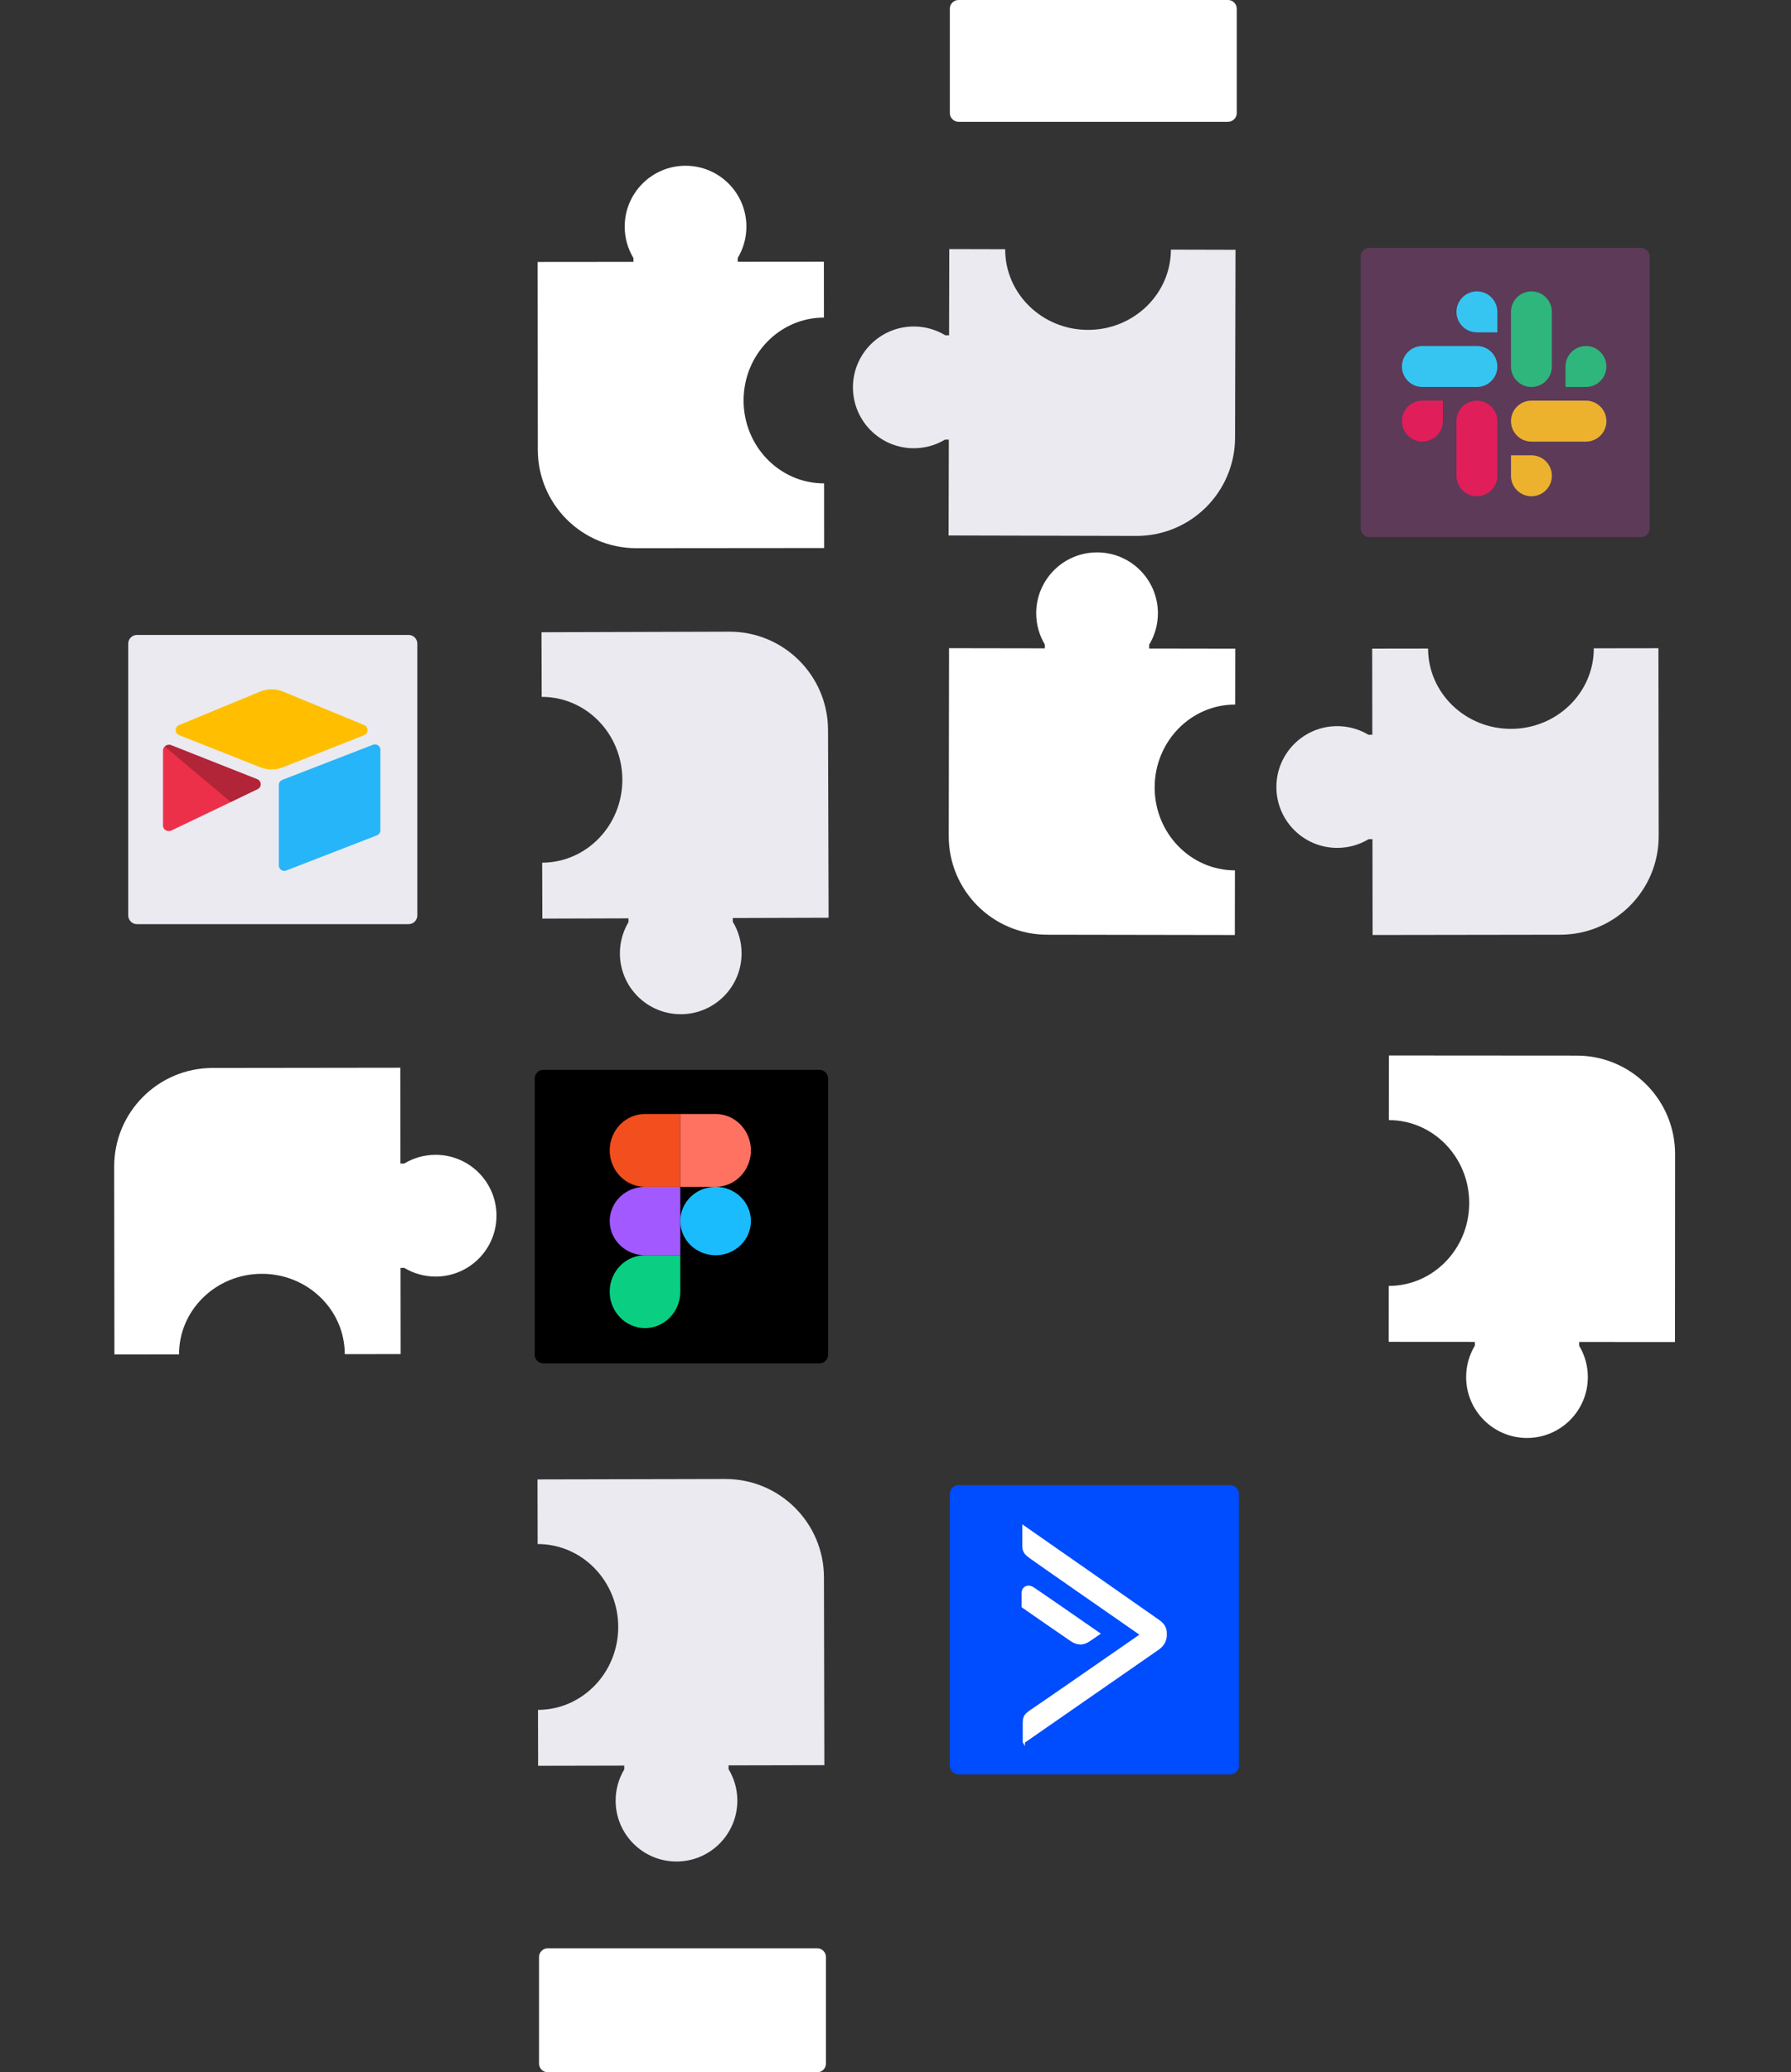
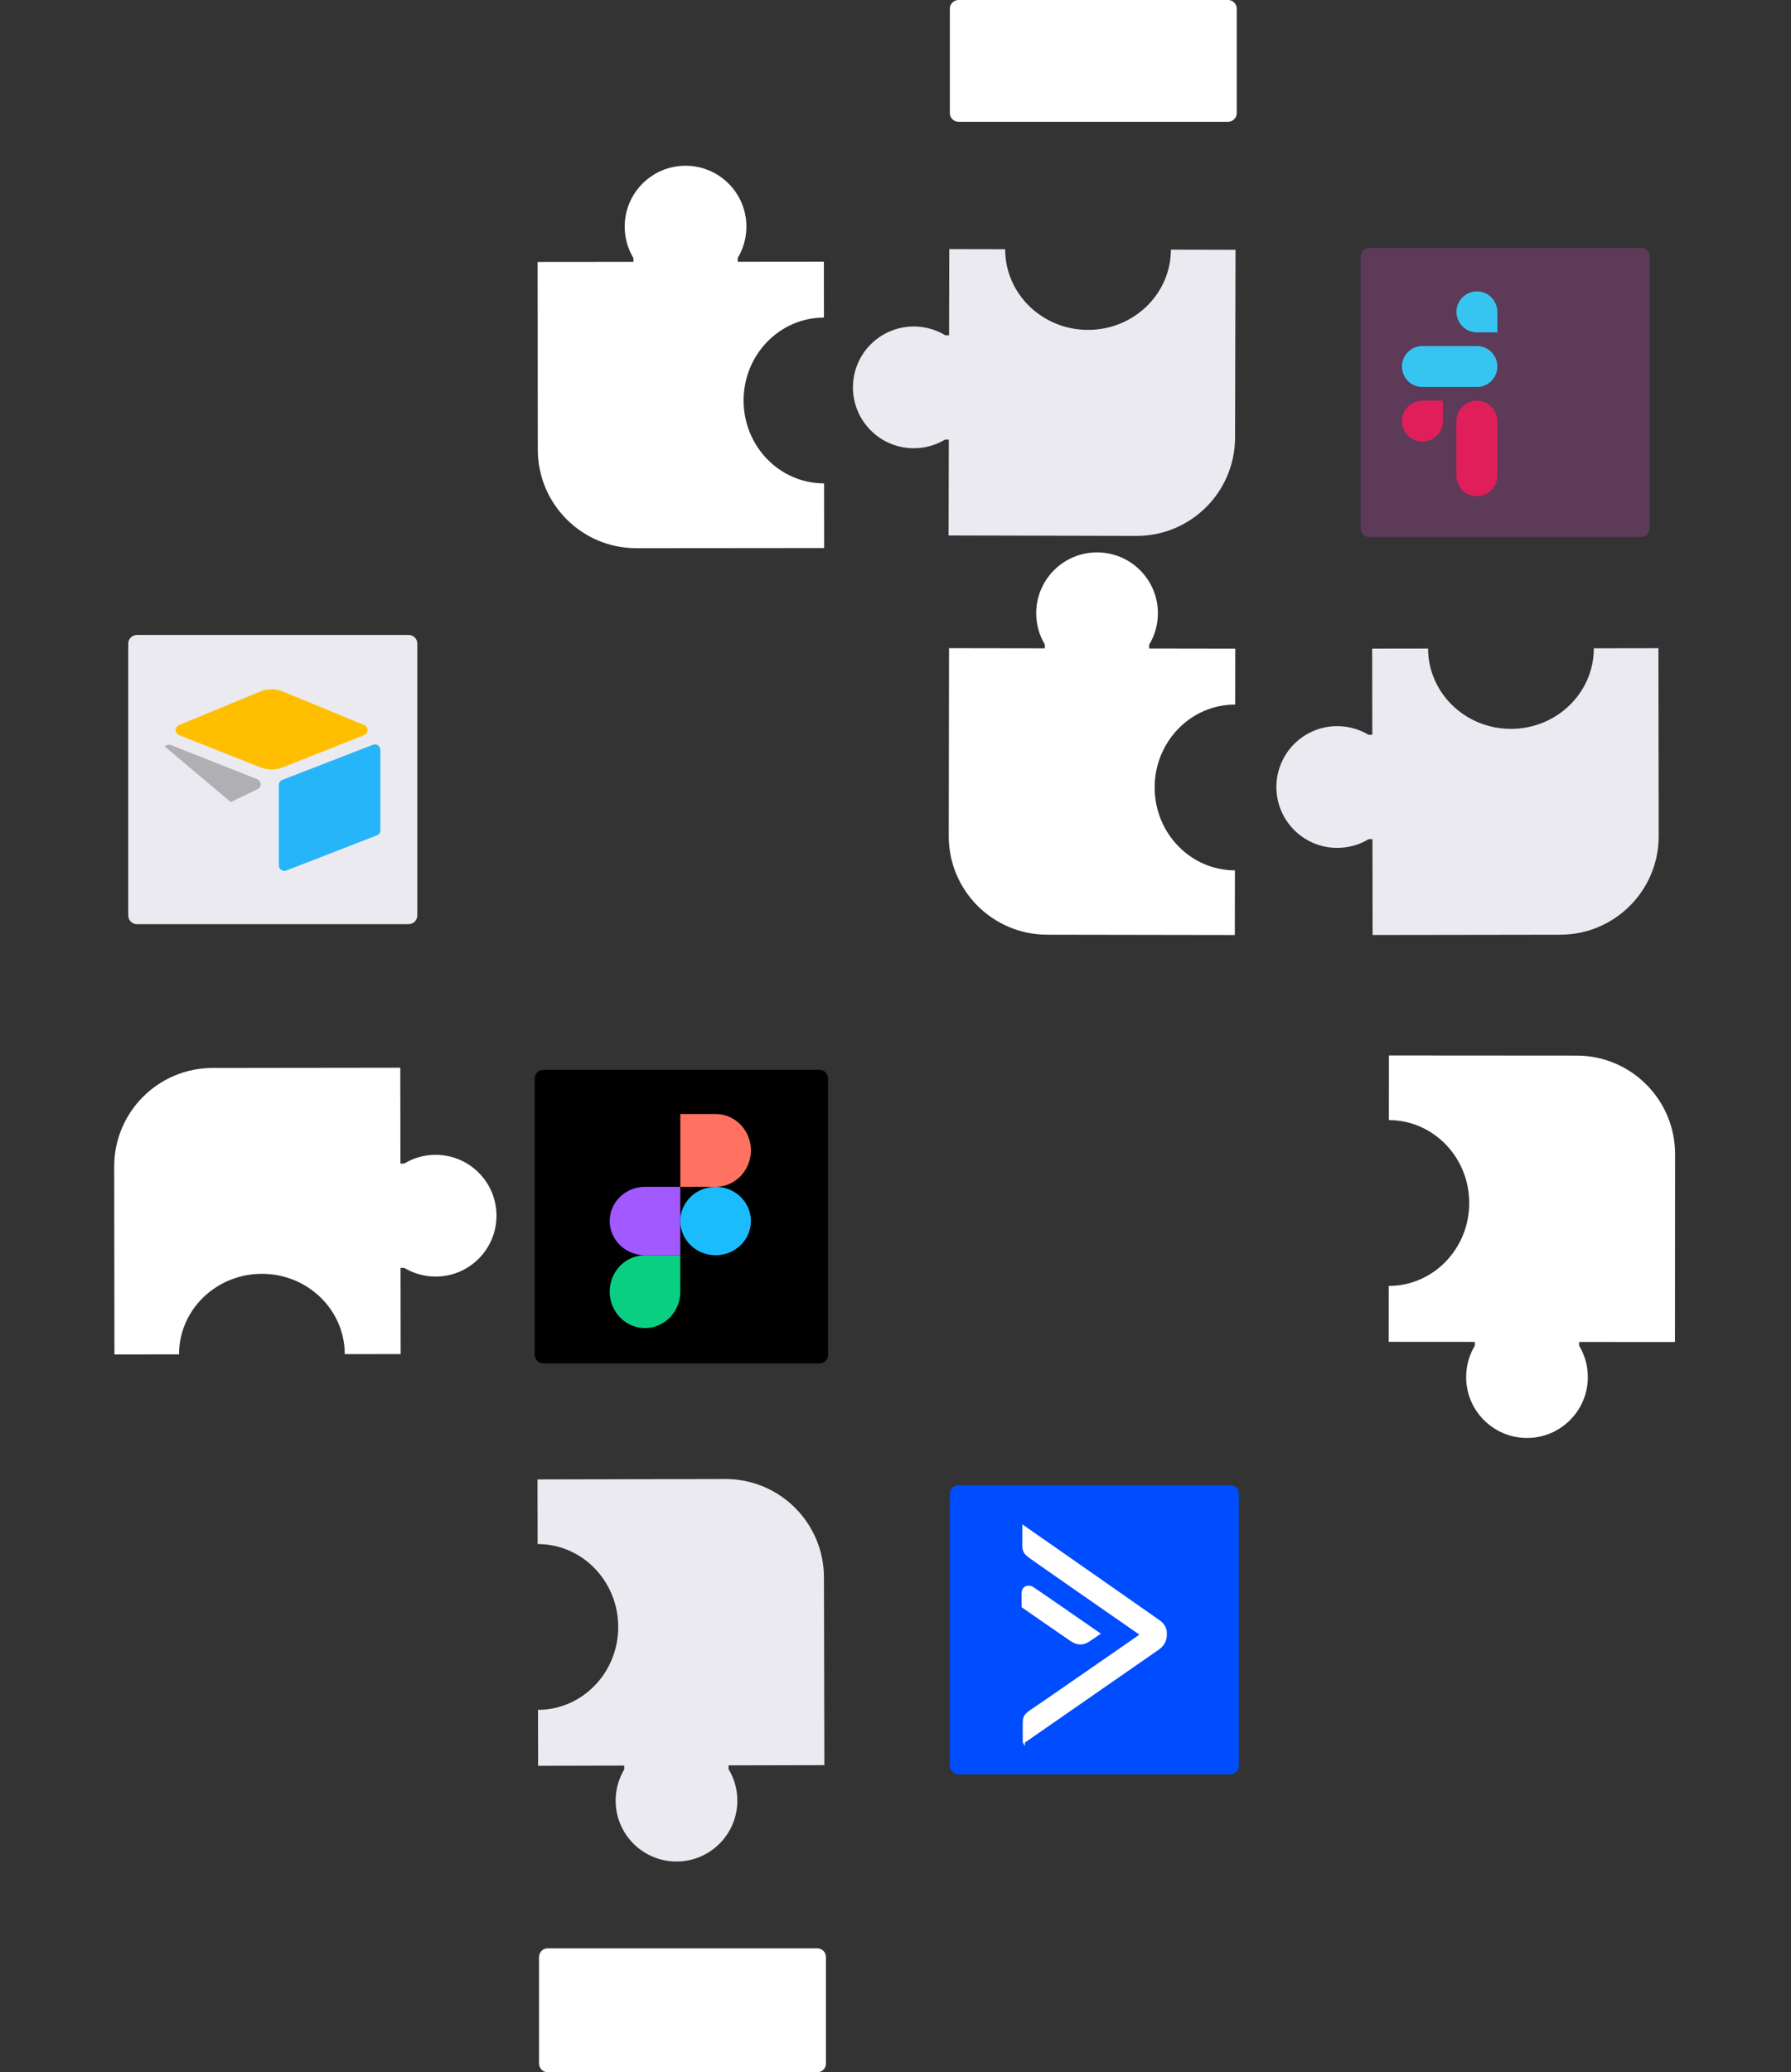
<svg xmlns="http://www.w3.org/2000/svg" width="824" height="953" viewBox="0 0 824 953" fill="none">
  <rect x="0" y="0" width="824" height="953" fill="#333333" stroke="none" />
  <path d="M638.936 591.366L638.918 617.084L678.547 617.111L678.545 618.855C676.006 623.067 674.541 628 674.537 633.277C674.527 648.737 687.052 661.28 702.515 661.292C717.976 661.303 730.518 648.778 730.528 633.317C730.532 628.036 729.074 623.101 726.538 618.888L726.539 617.143L770.615 617.173L770.672 530.789C770.689 505.764 750.418 485.465 725.393 485.448L639.008 485.387L638.988 515.117C659.421 515.131 675.97 532.211 675.958 553.267C675.944 574.321 659.369 591.38 638.936 591.366Z" fill="white" />
  <path d="M568.288 324.015L568.33 298.297L528.701 298.233L528.704 296.489C531.248 292.279 532.717 287.348 532.726 282.071C532.751 266.61 520.237 254.057 504.774 254.03C489.313 254.005 476.76 266.518 476.735 281.979C476.726 287.259 478.18 292.196 480.712 296.411L480.709 298.156L436.633 298.085L436.495 384.47C436.455 409.494 456.707 429.812 481.732 429.853L568.117 429.994L568.165 400.264C547.732 400.231 531.198 383.136 531.23 362.08C531.264 341.026 547.855 323.982 568.288 324.015Z" fill="white" />
  <path d="M247.52 786.334L247.576 812.051L287.204 811.964L287.208 813.709C284.681 817.928 283.23 822.865 283.242 828.142C283.276 843.602 295.837 856.108 311.3 856.076C326.761 856.042 339.267 843.481 339.233 828.02C339.221 822.74 337.748 817.809 335.2 813.603L335.197 811.859L379.273 811.762L379.081 725.377C379.026 700.352 358.696 680.112 333.671 680.167L247.287 680.355L247.352 710.085C267.785 710.04 284.384 727.072 284.432 748.128C284.479 769.182 267.953 786.289 247.52 786.334Z" fill="#EAEAF0" />
  <path d="M248 900C248 897.791 249.791 896 252 896H376C378.209 896 380 897.791 380 900V949C380 951.209 378.209 953 376 953H252C249.791 953 248 951.209 248 949V900Z" fill="white" />
  <path d="M437 4C437 1.791 438.791 0 441 0H565C567.209 0 569 1.791 569 4V52C569 54.209 567.209 56 565 56H441C438.791 56 437 54.209 437 52V4Z" fill="white" />
  <path d="M657.026 298.249L631.309 298.286L631.366 337.914L629.621 337.917C625.404 335.386 620.468 333.932 615.191 333.939C599.731 333.962 587.215 346.513 587.235 361.976C587.258 377.437 599.809 389.953 615.27 389.93C620.551 389.923 625.482 388.454 629.69 385.909L631.435 385.906L631.499 429.983L717.883 429.856C742.908 429.82 763.164 409.506 763.128 384.481L763.005 298.096L733.275 298.139C733.304 318.572 716.26 335.158 695.204 335.19C674.15 335.221 657.056 318.682 657.026 298.249Z" fill="#EAEAF0" />
-   <path d="M249.444 396.731L249.522 422.448L289.15 422.328L289.155 424.073C286.632 428.294 285.185 433.233 285.201 438.509C285.248 453.97 297.819 466.465 313.282 466.421C328.743 466.374 341.239 453.802 341.192 438.341C341.176 433.061 339.699 428.132 337.148 423.928L337.142 422.183L381.218 422.05L380.955 335.665C380.879 310.64 360.532 290.417 335.508 290.493L249.123 290.752L249.213 320.483C269.646 320.421 286.259 337.439 286.325 358.495C286.389 379.549 269.877 396.669 249.444 396.731Z" fill="#EAEAF0" />
  <path d="M158.621 622.753L184.338 622.721L184.289 583.093L186.033 583.091C190.25 585.622 195.186 587.078 200.462 587.071C215.923 587.052 228.441 574.502 228.424 559.039C228.404 543.578 215.855 531.061 200.394 531.08C195.114 531.087 190.182 532.554 185.973 535.098L184.229 535.101L184.173 491.024L97.788 491.135C72.764 491.166 52.504 511.477 52.535 536.502L52.642 622.886L82.372 622.849C82.347 602.416 99.394 585.833 120.45 585.805C141.504 585.778 158.595 602.32 158.621 622.753Z" fill="white" />
  <path d="M379.072 146.05L379.049 120.332L339.421 120.367L339.419 118.623C341.952 114.407 343.409 109.471 343.405 104.195C343.391 88.734 330.846 76.212 315.383 76.224C299.922 76.238 287.4 88.782 287.414 104.243C287.418 109.524 288.884 114.456 291.427 118.666L291.429 120.41L247.352 120.45L247.432 206.835C247.454 231.86 267.757 252.127 292.782 252.104L379.167 252.029L379.14 222.298C358.707 222.316 342.131 205.263 342.11 184.207C342.091 163.153 358.639 146.068 379.072 146.05Z" fill="white" />
  <path d="M462.458 114.619L436.741 114.557L436.644 154.185L434.899 154.181C430.692 151.634 425.761 150.16 420.485 150.147C405.024 150.109 392.46 162.612 392.421 178.075C392.383 193.536 404.886 206.1 420.347 206.138C425.627 206.151 430.565 204.701 434.783 202.173L436.527 202.177L436.42 246.253L522.805 246.461C547.829 246.522 568.164 226.287 568.225 201.262L568.437 114.877L538.707 114.805C538.657 135.238 521.548 151.758 500.492 151.709C479.438 151.657 462.408 135.052 462.458 114.619Z" fill="#EAEAF0" />
  <path d="M246 496C246 493.791 247.791 492 250 492H377C379.209 492 381 493.791 381 496V623C381 625.209 379.209 627 377 627H250C247.791 627 246 625.209 246 623V496Z" fill="black" />
  <path d="M296.752 610.759C305.717 610.759 312.992 603.256 312.992 594.011V577.263H296.752C287.787 577.263 280.511 584.766 280.511 594.011C280.511 603.256 287.787 610.759 296.752 610.759Z" fill="#0ACF83" />
  <path d="M280.511 561.53C280.511 552.845 287.787 545.797 296.752 545.797H312.992V577.263H296.752C287.787 577.263 280.511 570.215 280.511 561.53Z" fill="#A259FF" />
-   <path d="M280.511 529.049C280.511 519.804 287.787 512.301 296.752 512.301H312.992V545.797H296.752C287.787 545.797 280.511 538.294 280.511 529.049Z" fill="#F24E1E" />
  <path d="M312.992 512.301H329.233C338.198 512.301 345.474 519.804 345.474 529.049C345.474 538.294 338.198 545.797 329.233 545.797H312.992V512.301Z" fill="#FF7262" />
  <path d="M345.474 561.53C345.474 570.215 338.198 577.263 329.233 577.263C320.268 577.263 312.992 570.215 312.992 561.53C312.992 552.845 320.268 545.797 329.233 545.797C338.198 545.797 345.474 552.845 345.474 561.53Z" fill="#1ABCFE" />
  <path d="M59 296C59 293.791 60.791 292 63 292H188C190.209 292 192 293.791 192 296V421C192 423.209 190.209 425 188 425H63C60.791 425 59 423.209 59 421V296Z" fill="#EAEAF0" />
  <path d="M119.656 318.054L82.371 333.452C80.297 334.308 80.319 337.248 82.405 338.073L119.846 352.892C123.136 354.194 126.799 354.194 130.089 352.892L167.53 338.073C169.616 337.248 169.638 334.308 167.564 333.452L130.28 318.054C126.878 316.649 123.057 316.649 119.656 318.054Z" fill="#FFBF00" />
  <path d="M128.289 360.985V398.004C128.289 399.765 130.068 400.971 131.708 400.322L173.428 384.159C174.381 383.782 175.005 382.864 175.005 381.842V344.822C175.005 343.061 173.227 341.855 171.587 342.504L129.866 358.667C128.914 359.044 128.289 359.962 128.289 360.985Z" fill="#26B5F8" />
-   <path d="M118.547 362.895L106.166 368.861L104.908 369.468L78.772 381.967C77.115 382.765 75 381.56 75 379.723V344.977C75 344.312 75.341 343.739 75.799 343.307C75.99 343.115 76.207 342.958 76.432 342.833C77.056 342.459 77.947 342.359 78.705 342.658L118.339 358.332C120.354 359.13 120.512 361.947 118.547 362.895Z" fill="#ED3049" />
  <path d="M118.547 362.895L106.166 368.861L75.799 343.307C75.99 343.115 76.207 342.958 76.432 342.833C77.056 342.459 77.947 342.359 78.705 342.658L118.339 358.332C120.354 359.13 120.512 361.947 118.547 362.895Z" fill="black" fill-opacity="0.25" />
  <path d="M626 118C626 115.791 627.791 114 630 114H755C757.209 114 759 115.791 759 118V243C759 245.209 757.209 247 755 247H630C627.791 247 626 245.209 626 243V118Z" fill="#5C3A58" />
  <path fill-rule="evenodd" clip-rule="evenodd" d="M679.491 134C674.291 134.004 670.083 138.222 670.086 143.42C670.083 148.618 674.295 152.837 679.495 152.841H688.904V143.424C688.908 138.226 684.695 134.008 679.491 134C679.495 134 679.495 134 679.491 134M679.491 159.126H654.409C649.209 159.13 644.996 163.348 645 168.546C644.992 173.744 649.205 177.963 654.405 177.97H679.491C684.692 177.967 688.904 173.748 688.9 168.55C688.904 163.348 684.692 159.13 679.491 159.126V159.126Z" fill="#36C5F0" />
-   <path fill-rule="evenodd" clip-rule="evenodd" d="M739.073 168.546C739.077 163.348 734.864 159.13 729.664 159.126C724.464 159.13 720.252 163.348 720.255 168.546V177.97H729.664C734.864 177.967 739.077 173.748 739.073 168.546ZM713.987 168.546V143.42C713.991 138.226 709.782 134.008 704.582 134C699.381 134.004 695.169 138.222 695.173 143.42V168.546C695.165 173.744 699.378 177.963 704.578 177.97C709.778 177.967 713.991 173.748 713.987 168.546Z" fill="#2EB67D" />
-   <path fill-rule="evenodd" clip-rule="evenodd" d="M704.578 228.222C709.778 228.218 713.99 224 713.987 218.801C713.99 213.603 709.778 209.385 704.578 209.381H695.169V218.801C695.165 223.996 699.378 228.214 704.578 228.222ZM704.578 203.092H729.664C734.864 203.088 739.077 198.87 739.073 193.672C739.081 188.474 734.868 184.255 729.668 184.248H704.582C699.381 184.251 695.169 188.47 695.173 193.668C695.169 198.87 699.378 203.088 704.578 203.092V203.092Z" fill="#ECB22E" />
  <path fill-rule="evenodd" clip-rule="evenodd" d="M645 193.672C644.996 198.87 649.209 203.089 654.409 203.093C659.609 203.089 663.821 198.87 663.818 193.672V184.252H654.409C649.209 184.256 644.996 188.474 645 193.672ZM670.086 193.672V218.798C670.079 223.996 674.291 228.215 679.491 228.222C684.692 228.218 688.904 224 688.9 218.802V193.68C688.908 188.482 684.695 184.263 679.495 184.256C674.291 184.256 670.083 188.474 670.086 193.672C670.086 193.676 670.086 193.672 670.086 193.672Z" fill="#E01E5A" />
  <path d="M437 687C437 684.791 438.791 683 441 683H566C568.209 683 570 684.791 570 687V812C570 814.209 568.209 816 566 816H441C438.791 816 437 814.209 437 812V687Z" fill="#004CFF" />
  <path d="M470.332 701L471.128 701.559C473.605 703.283 531.737 743.801 533.358 745.015C535.654 746.627 536.825 748.62 536.825 750.932V752.08C536.799 753.866 536.157 756.379 533.358 758.481L533.349 758.487C532 759.451 518.275 768.96 503.743 779.031C502.464 779.918 501.17 780.815 499.873 781.713L499.008 782.313C486.174 791.207 473.294 800.135 471.552 801.368V802.969L470.602 801.371C470.556 801.289 470.513 801.22 470.562 801.108H470.533V792.747C470.533 789.895 470.849 788.524 474.023 786.409C475.375 785.54 486.952 777.545 498.711 769.408L500.095 768.451C510.931 760.951 521.588 753.563 524.205 751.751C518.679 747.913 477.256 719.156 474.417 717.077L474.082 716.834C471.983 715.314 470.332 714.117 470.332 710.953V701ZM475.707 730.069C478.509 731.872 505.611 750.679 505.884 750.873L506.499 751.297L505.874 751.715C505.874 751.715 504.042 752.935 502.01 754.356C500.27 755.632 498.642 756.27 497.023 756.27C495.586 756.27 494.162 755.771 492.662 754.774C491.064 753.707 486.564 750.602 482.008 747.448L481.386 747.018C475.796 743.146 470.318 739.337 470.217 739.266L470 739.114V732.727C470 731.26 470.632 730.099 471.74 729.536C472.927 728.931 474.411 729.129 475.707 730.069Z" fill="white" />
</svg>